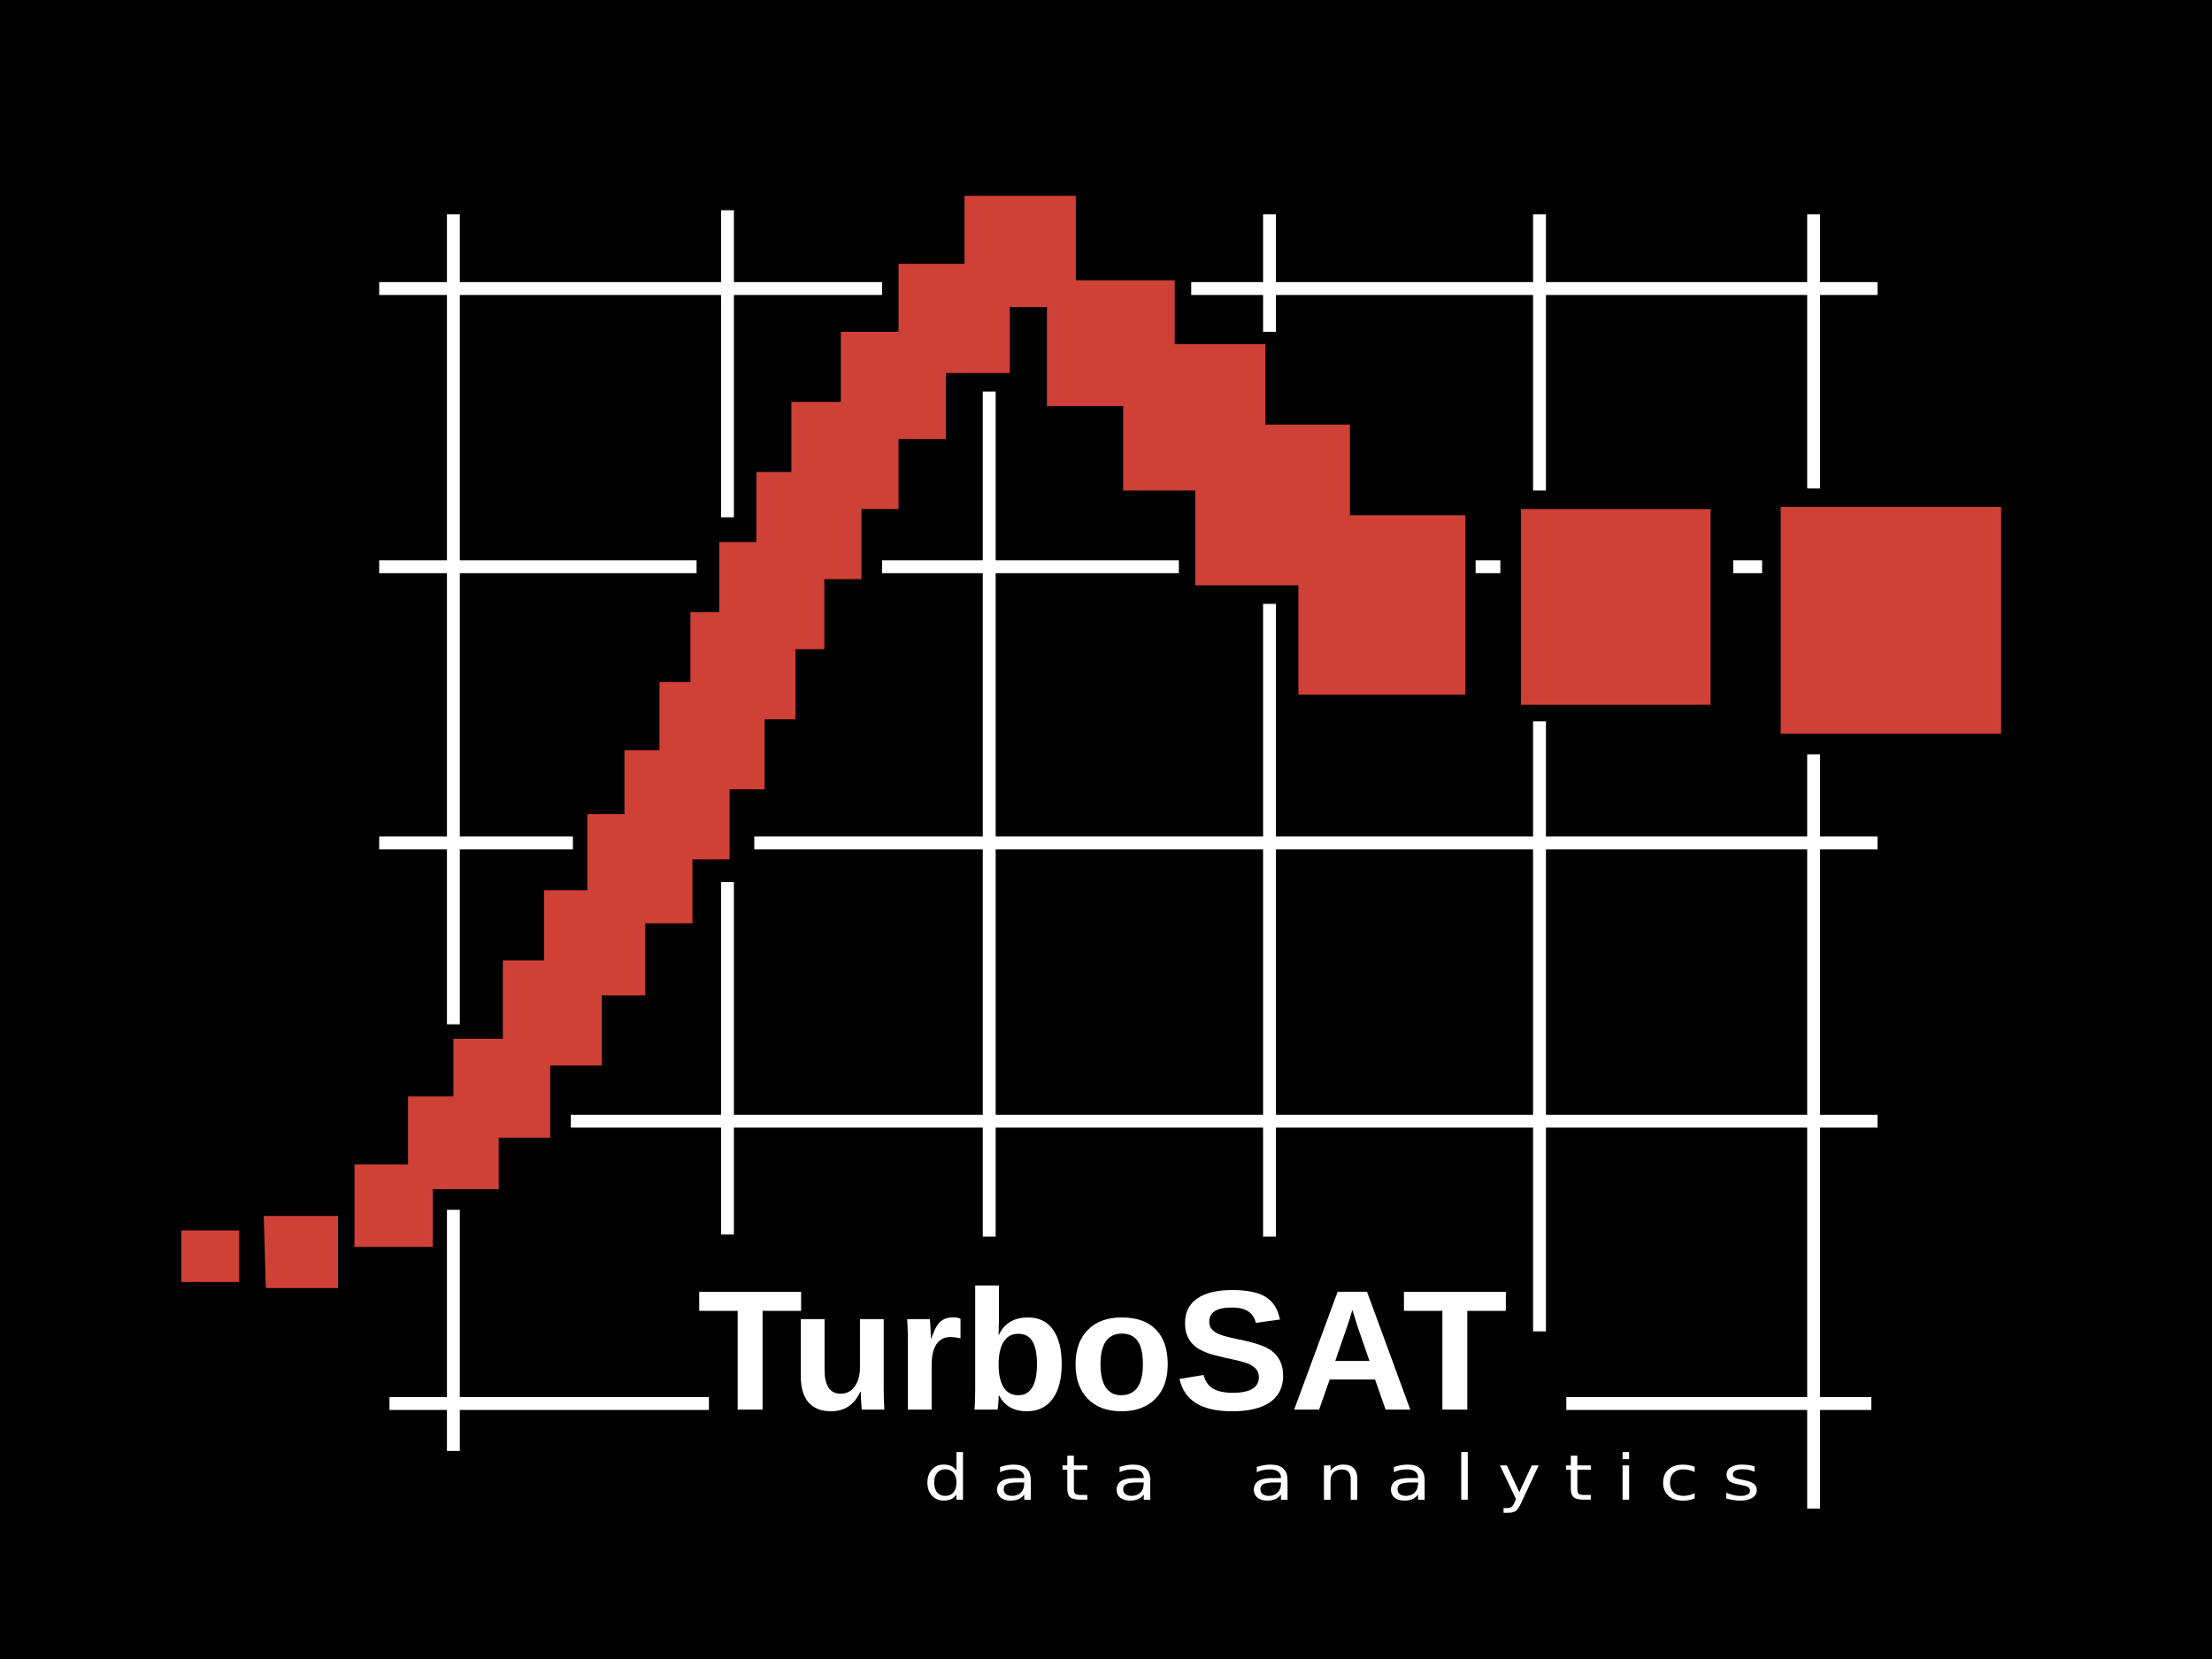
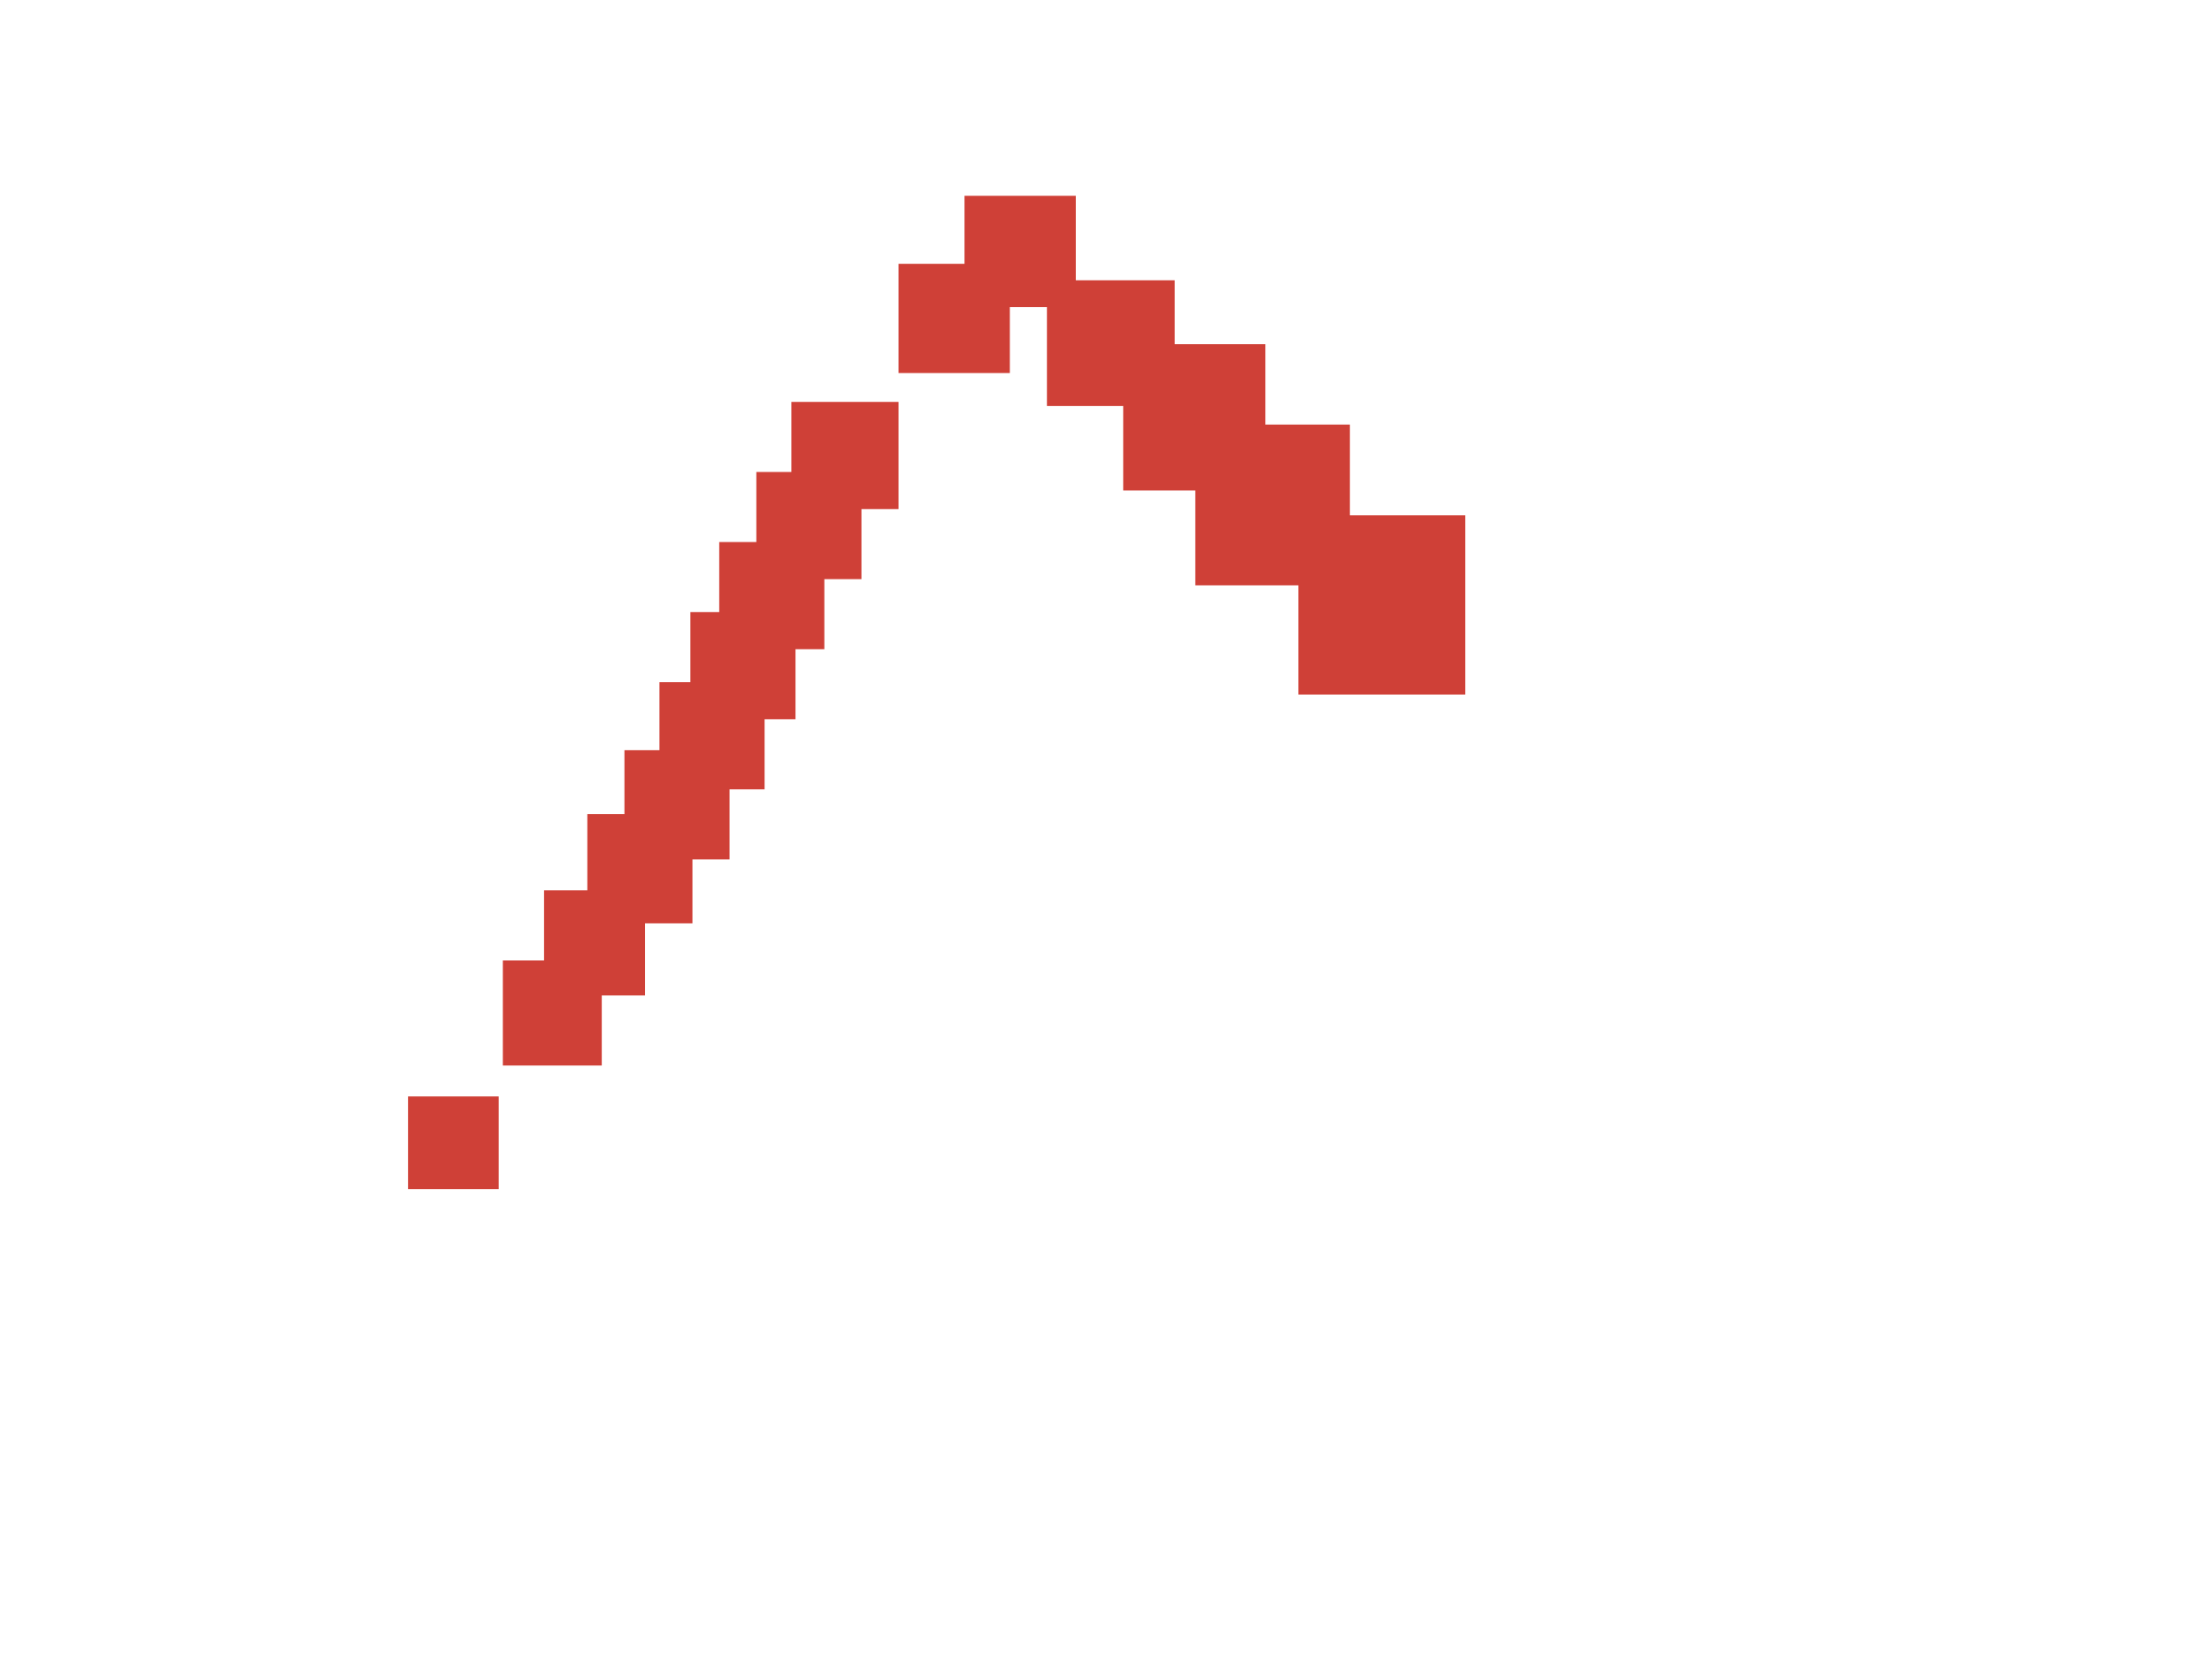
<svg xmlns="http://www.w3.org/2000/svg" xmlns:ns1="http://sodipodi.sourceforge.net/DTD/sodipodi-0.dtd" xmlns:ns2="http://www.inkscape.org/namespaces/inkscape" width="2400" height="1800" viewBox="0 0 185.046 138.784" version="1.1" id="svg44" ns1:docname="turbosat.svg" ns2:version="1.0.2 (e86c870879, 2021-01-15)">
  <ns1:namedview pagecolor="#ffffff" bordercolor="#666666" borderopacity="1" objecttolerance="10" gridtolerance="10" guidetolerance="10" ns2:pageopacity="0" ns2:pageshadow="2" ns2:window-width="1920" ns2:window-height="1016" id="namedview34" showgrid="false" ns2:zoom="0.47555556" ns2:cx="1200" ns2:cy="900" ns2:window-x="0" ns2:window-y="27" ns2:window-maximized="1" ns2:current-layer="svg44" />
  <defs id="defs48">
    <rect x="47.05" y="122.822" width="91.086" height="6.786" id="rect883" />
    <rect x="68.192" y="110.363" width="64.197" height="34.113" id="rect877" />
  </defs>
-   <path fill-rule="evenodd" clip-rule="evenodd" d="M 0,0 H 185.748 V 141.223 H 0 Z" id="path2" style="stroke-width:0.84" />
  <path d="M 60.858,103.274 V 73.792 m 0,-30.517 V 17.586 m -28.276,99.826 h 26.724 m -21.378,3.966 v -20.172 m 0,-15.518 V 17.931 m 9.827,75.861 H 157.063 M 31.721,70.516 h 16.207 m 15.171,0 H 157.063 M 31.721,47.413 h 26.551 m 15.517,0 h 24.827 m 24.828,0 h 2.068 m 19.483,0 h 2.414 M 31.721,24.138 h 42.068 m 25.862,0 H 157.063 M 82.754,103.447 V 32.758 m 23.448,70.689 v -52.93 m 0,-22.759 v -9.827 m 22.586,93.447 V 60.344 m 0,-19.31 V 17.931 m 22.932,108.274 V 63.103 m 0,-22.242 v -22.93 m -20.69,99.481 h 25.516" fill="none" stroke="#ffffff" stroke-width="1.077" stroke-miterlimit="2.613" id="path10" />
-   <path fill-rule="evenodd" clip-rule="evenodd" fill="#cf4037" d="m 148.96,42.413 h 18.449 v 18.966 h -18.449 z m -21.723,0.173 h 15.862 v 16.379 h -15.862 z M 22.066,101.723 h 6.207 v 6.034 h -6.035 z m -6.897,1.207 h 4.827 v 4.31 h -4.827 z M 37.928,86.896 h 8.103 v 8.275 h -8.103 z m -8.276,10.516 h 6.551 v 6.897 h -6.551 z m 40.689,-69.654 h 8.793 v 8.966 h -8.793 z" id="path12" />
  <path fill-rule="evenodd" clip-rule="evenodd" fill="#cf4037" d="m 66.203,33.621 h 8.965 v 8.965 h -8.965 z" id="path14" />
  <path fill-rule="evenodd" clip-rule="evenodd" fill="#cf4037" d="m 63.272,39.482 h 8.793 v 8.966 h -8.793 z" id="path16" />
  <path fill-rule="evenodd" clip-rule="evenodd" fill="#cf4037" d="m 60.168,45.344 h 8.793 v 8.966 h -8.793 z" id="path18" />
  <path fill-rule="evenodd" clip-rule="evenodd" fill="#cf4037" d="m 57.755,51.206 h 8.793 v 8.966 h -8.793 z" id="path20" />
  <path fill-rule="evenodd" clip-rule="evenodd" fill="#cf4037" d="m 55.168,57.068 h 8.793 v 8.966 h -8.793 z" id="path22" />
  <path fill-rule="evenodd" clip-rule="evenodd" fill="#cf4037" d="m 52.238,62.758 h 8.793 v 9.138 h -8.793 z" id="path24" />
  <path fill-rule="evenodd" clip-rule="evenodd" fill="#cf4037" d="m 49.134,68.103 h 8.793 v 9.137 h -8.793 z" id="path26" />
  <path fill-rule="evenodd" clip-rule="evenodd" fill="#cf4037" d="m 45.514,74.482 h 8.447 v 8.792 h -8.447 z" id="path28" />
  <path fill-rule="evenodd" clip-rule="evenodd" fill="#cf4037" d="m 42.065,80.344 h 8.276 v 8.793 h -8.276 z m -7.931,11.379 h 7.587 v 7.758 h -7.587 z m 41.034,-69.654 h 9.31 v 9.138 h -9.31 z" id="path30" />
  <path fill-rule="evenodd" clip-rule="evenodd" fill="#cf4037" d="m 80.685,16.379 h 9.311 v 9.31 h -9.311 z" id="path32" />
  <path fill-rule="evenodd" clip-rule="evenodd" fill="#cf4037" d="M 87.582,23.448 H 98.272 V 33.965 H 87.582 Z" id="path34" />
  <path fill-rule="evenodd" clip-rule="evenodd" fill="#cf4037" d="M 93.962,28.793 H 105.858 V 41.034 H 93.962 Z" id="path36" />
  <path fill-rule="evenodd" clip-rule="evenodd" fill="#cf4037" d="M 99.995,35.517 H 112.927 V 48.965 H 99.995 Z" id="path38" />
  <path fill-rule="evenodd" clip-rule="evenodd" fill="#cf4037" d="m 108.616,43.103 h 13.965 v 15 h -13.965 z" id="path40" />
  <g aria-label="TurboSAT" transform="matrix(1.083,0,0,1.072,-15.521,-13.293)" id="text875" style="font-style:normal;font-weight:normal;font-size:12.336px;line-height:1.25;font-family:sans-serif;letter-spacing:0px;word-spacing:0px;white-space:pre;shape-inside:url(#rect877);fill:#ffffff;fill-opacity:1;stroke:none">
    <path d="m 73.236,114.695 v 7.707 h -1.925 v -7.707 h -2.969 v -1.488 h 7.87 v 1.488 z" style="font-style:normal;font-variant:normal;font-weight:bold;font-stretch:normal;font-size:13.364px;font-family:Arimo;-inkscape-font-specification:'Arimo Bold';fill:#ffffff" id="path859" />
    <path d="m 78.025,115.341 v 3.961 q 0,1.86 1.253,1.86 0.666,0 1.07,-0.568 0.411,-0.574 0.411,-1.468 v -3.785 h 1.834 v 5.481 q 0,0.901 0.052,1.579 h -1.749 q -0.078,-0.94 -0.078,-1.403 h -0.033 q -0.365,0.803 -0.933,1.168 -0.561,0.365 -1.338,0.365 -1.122,0 -1.723,-0.685 -0.6,-0.692 -0.6,-2.023 v -4.483 z" style="font-style:normal;font-variant:normal;font-weight:bold;font-stretch:normal;font-size:13.364px;font-family:Arimo;-inkscape-font-specification:'Arimo Bold';fill:#ffffff" id="path861" />
    <path d="m 84.46,122.401 v -5.403 q 0,-0.581 -0.02,-0.966 -0.013,-0.392 -0.033,-0.692 h 1.749 q 0.02,0.117 0.052,0.718 0.033,0.594 0.033,0.79 h 0.026 q 0.268,-0.744 0.476,-1.044 0.209,-0.307 0.496,-0.45 0.287,-0.15 0.718,-0.15 0.352,0 0.568,0.098 v 1.534 q -0.444,-0.098 -0.783,-0.098 -0.685,0 -1.07,0.555 -0.378,0.555 -0.378,1.644 v 3.465 z" style="font-style:normal;font-variant:normal;font-weight:bold;font-stretch:normal;font-size:13.364px;font-family:Arimo;-inkscape-font-specification:'Arimo Bold';fill:#ffffff" id="path863" />
-     <path d="m 96.343,118.845 q 0,1.749 -0.705,2.721 -0.698,0.966 -2.003,0.966 -0.75,0 -1.299,-0.326 -0.548,-0.326 -0.842,-0.94 h -0.013 q 0,0.228 -0.033,0.626 -0.026,0.398 -0.059,0.509 h -1.781 q 0.052,-0.607 0.052,-1.612 v -8.072 h 1.834 v 2.702 l -0.026,1.149 h 0.026 q 0.62,-1.357 2.258,-1.357 1.253,0 1.919,0.953 0.672,0.946 0.672,2.682 z m -1.912,0 q 0,-1.201 -0.352,-1.781 -0.352,-0.581 -1.09,-0.581 -0.744,0 -1.135,0.626 -0.385,0.62 -0.385,1.795 0,1.122 0.378,1.749 0.385,0.626 1.129,0.626 1.455,0 1.455,-2.434 z" style="font-style:normal;font-variant:normal;font-weight:bold;font-stretch:normal;font-size:13.364px;font-family:Arimo;-inkscape-font-specification:'Arimo Bold';fill:#ffffff" id="path865" />
+     <path d="m 96.343,118.845 q 0,1.749 -0.705,2.721 -0.698,0.966 -2.003,0.966 -0.75,0 -1.299,-0.326 -0.548,-0.326 -0.842,-0.94 h -0.013 q 0,0.228 -0.033,0.626 -0.026,0.398 -0.059,0.509 h -1.781 q 0.052,-0.607 0.052,-1.612 v -8.072 h 1.834 v 2.702 l -0.026,1.149 h 0.026 q 0.62,-1.357 2.258,-1.357 1.253,0 1.919,0.953 0.672,0.946 0.672,2.682 z m -1.912,0 z" style="font-style:normal;font-variant:normal;font-weight:bold;font-stretch:normal;font-size:13.364px;font-family:Arimo;-inkscape-font-specification:'Arimo Bold';fill:#ffffff" id="path865" />
    <path d="m 104.532,118.864 q 0,1.716 -0.953,2.695 -0.953,0.972 -2.636,0.972 -1.651,0 -2.591,-0.979 -0.94,-0.979 -0.94,-2.689 0,-1.703 0.94,-2.675 0.94,-0.979 2.63,-0.979 1.729,0 2.636,0.946 0.914,0.94 0.914,2.708 z m -1.919,0 q 0,-1.259 -0.411,-1.827 -0.411,-0.568 -1.194,-0.568 -1.671,0 -1.671,2.395 0,1.181 0.405,1.801 0.411,0.613 1.181,0.613 1.69,0 1.69,-2.414 z" style="font-style:normal;font-variant:normal;font-weight:bold;font-stretch:normal;font-size:13.364px;font-family:Arimo;-inkscape-font-specification:'Arimo Bold';fill:#ffffff" id="path867" />
    <path d="m 113.446,119.752 q 0,1.351 -1.005,2.069 -0.998,0.711 -2.937,0.711 -1.768,0 -2.773,-0.626 -1.005,-0.626 -1.292,-1.899 l 1.86,-0.307 q 0.189,0.731 0.737,1.064 0.548,0.326 1.52,0.326 2.016,0 2.016,-1.227 0,-0.392 -0.235,-0.646 -0.228,-0.255 -0.653,-0.424 -0.418,-0.17 -1.612,-0.411 -1.031,-0.241 -1.436,-0.385 -0.405,-0.15 -0.731,-0.346 -0.326,-0.202 -0.555,-0.483 -0.228,-0.281 -0.359,-0.659 -0.124,-0.378 -0.124,-0.868 0,-1.246 0.933,-1.905 0.94,-0.666 2.728,-0.666 1.71,0 2.565,0.535 0.861,0.535 1.109,1.768 l -1.866,0.255 q -0.144,-0.594 -0.587,-0.894 -0.437,-0.3 -1.259,-0.3 -1.749,0 -1.749,1.096 0,0.359 0.183,0.587 0.189,0.228 0.555,0.392 0.365,0.163 1.481,0.398 1.325,0.281 1.892,0.522 0.574,0.235 0.907,0.555 0.333,0.313 0.509,0.757 0.176,0.437 0.176,1.011 z" style="font-style:normal;font-variant:normal;font-weight:bold;font-stretch:normal;font-size:13.364px;font-family:Arimo;-inkscape-font-specification:'Arimo Bold';fill:#ffffff" id="path869" />
    <path d="m 121.362,122.401 -0.816,-2.349 h -3.504 l -0.816,2.349 h -1.925 l 3.354,-9.195 h 2.271 l 3.341,9.195 z m -1.246,-3.798 -0.907,-2.643 -0.418,-1.338 q -0.104,0.378 -0.196,0.679 -0.091,0.3 -1.122,3.302 z" style="font-style:normal;font-variant:normal;font-weight:bold;font-stretch:normal;font-size:13.364px;font-family:Arimo;-inkscape-font-specification:'Arimo Bold';fill:#ffffff" id="path871" />
    <path d="m 127.672,114.695 v 7.707 h -1.925 v -7.707 h -2.969 v -1.488 h 7.87 v 1.488 z" style="font-style:normal;font-variant:normal;font-weight:bold;font-stretch:normal;font-size:13.364px;font-family:Arimo;-inkscape-font-specification:'Arimo Bold';fill:#ffffff" id="path873" />
  </g>
  <g aria-label="d a t a    a n a l y t i c s" transform="matrix(1.995,0,0,1.718,-16.621,-91.176)" id="text881" style="font-style:normal;font-weight:normal;font-size:3.701px;line-height:1.25;font-family:sans-serif;letter-spacing:0px;word-spacing:0px;white-space:pre;shape-inside:url(#rect883);fill:#ffffff;fill-opacity:1;stroke:none">
-     <path d="m 48.438,124.68 v -0.904 h 0.274 v 2.32 h -0.274 v -0.251 q -0.086,0.149 -0.219,0.222 -0.131,0.072 -0.316,0.072 -0.303,0 -0.494,-0.242 -0.189,-0.242 -0.189,-0.635 0,-0.394 0.189,-0.635 0.191,-0.242 0.494,-0.242 0.185,0 0.316,0.073 0.133,0.072 0.219,0.221 z m -0.935,0.583 q 0,0.303 0.124,0.476 0.125,0.172 0.343,0.172 0.218,0 0.343,-0.172 0.125,-0.173 0.125,-0.476 0,-0.303 -0.125,-0.474 -0.125,-0.173 -0.343,-0.173 -0.218,0 -0.343,0.173 -0.124,0.172 -0.124,0.474 z" style="font-size:3.054px;fill:#ffffff" id="path876" />
-     <path d="m 51.007,125.257 q -0.333,0 -0.461,0.076 -0.128,0.076 -0.128,0.259 0,0.146 0.095,0.233 0.097,0.085 0.262,0.085 0.228,0 0.365,-0.161 0.139,-0.163 0.139,-0.431 v -0.061 z m 0.547,-0.113 v 0.953 h -0.274 v -0.254 q -0.094,0.152 -0.234,0.225 -0.14,0.072 -0.343,0.072 -0.257,0 -0.409,-0.143 -0.151,-0.145 -0.151,-0.386 0,-0.282 0.188,-0.425 0.189,-0.143 0.564,-0.143 h 0.385 v -0.027 q 0,-0.189 -0.125,-0.292 -0.124,-0.104 -0.349,-0.104 -0.143,0 -0.279,0.034 -0.136,0.034 -0.261,0.103 v -0.254 q 0.151,-0.058 0.292,-0.086 0.142,-0.03 0.276,-0.03 0.362,0 0.541,0.188 0.179,0.188 0.179,0.57 z" style="font-size:3.054px;fill:#ffffff" id="path878" />
    <path d="m 53.362,123.952 v 0.474 h 0.565 v 0.213 h -0.565 v 0.907 q 0,0.204 0.055,0.262 0.057,0.058 0.228,0.058 h 0.282 v 0.23 h -0.282 q -0.318,0 -0.438,-0.118 -0.121,-0.119 -0.121,-0.432 v -0.907 h -0.201 v -0.213 h 0.201 v -0.474 z" style="font-size:3.054px;fill:#ffffff" id="path880" />
    <path d="m 56.018,125.257 q -0.333,0 -0.461,0.076 -0.128,0.076 -0.128,0.259 0,0.146 0.095,0.233 0.097,0.085 0.262,0.085 0.228,0 0.365,-0.161 0.139,-0.163 0.139,-0.431 v -0.061 z m 0.547,-0.113 v 0.953 h -0.274 v -0.254 q -0.094,0.152 -0.234,0.225 -0.14,0.072 -0.343,0.072 -0.257,0 -0.409,-0.143 -0.151,-0.145 -0.151,-0.386 0,-0.282 0.188,-0.425 0.189,-0.143 0.564,-0.143 h 0.385 v -0.027 q 0,-0.189 -0.125,-0.292 -0.124,-0.104 -0.349,-0.104 -0.143,0 -0.279,0.034 -0.136,0.034 -0.261,0.103 v -0.254 q 0.151,-0.058 0.292,-0.086 0.142,-0.03 0.276,-0.03 0.362,0 0.541,0.188 0.179,0.188 0.179,0.57 z" style="font-size:3.054px;fill:#ffffff" id="path882" />
    <path d="m 61.773,125.257 q -0.333,0 -0.461,0.076 -0.128,0.076 -0.128,0.259 0,0.146 0.095,0.233 0.097,0.085 0.262,0.085 0.228,0 0.365,-0.161 0.139,-0.163 0.139,-0.431 v -0.061 z m 0.547,-0.113 v 0.953 h -0.274 v -0.254 q -0.094,0.152 -0.234,0.225 -0.14,0.072 -0.343,0.072 -0.257,0 -0.409,-0.143 -0.151,-0.145 -0.151,-0.386 0,-0.282 0.188,-0.425 0.189,-0.143 0.564,-0.143 h 0.385 v -0.027 q 0,-0.189 -0.125,-0.292 -0.124,-0.104 -0.349,-0.104 -0.143,0 -0.279,0.034 -0.136,0.034 -0.261,0.103 v -0.254 q 0.151,-0.058 0.292,-0.086 0.142,-0.03 0.276,-0.03 0.362,0 0.541,0.188 0.179,0.188 0.179,0.57 z" style="font-size:3.054px;fill:#ffffff" id="path884" />
    <path d="m 65.245,125.089 v 1.008 h -0.274 v -0.999 q 0,-0.237 -0.092,-0.355 -0.092,-0.118 -0.277,-0.118 -0.222,0 -0.35,0.142 -0.128,0.142 -0.128,0.386 v 0.944 h -0.276 v -1.67 h 0.276 v 0.259 q 0.098,-0.151 0.231,-0.225 0.134,-0.075 0.309,-0.075 0.288,0 0.435,0.179 0.148,0.177 0.148,0.523 z" style="font-size:3.054px;fill:#ffffff" id="path886" />
    <path d="m 67.522,125.257 q -0.333,0 -0.461,0.076 -0.128,0.076 -0.128,0.259 0,0.146 0.095,0.233 0.097,0.085 0.262,0.085 0.228,0 0.365,-0.161 0.139,-0.163 0.139,-0.431 v -0.061 z m 0.547,-0.113 v 0.953 h -0.274 v -0.254 q -0.094,0.152 -0.234,0.225 -0.14,0.072 -0.343,0.072 -0.257,0 -0.409,-0.143 -0.151,-0.145 -0.151,-0.386 0,-0.282 0.188,-0.425 0.189,-0.143 0.564,-0.143 h 0.385 v -0.027 q 0,-0.189 -0.125,-0.292 -0.124,-0.104 -0.349,-0.104 -0.143,0 -0.279,0.034 -0.136,0.034 -0.261,0.103 v -0.254 q 0.151,-0.058 0.292,-0.086 0.142,-0.03 0.276,-0.03 0.362,0 0.541,0.188 0.179,0.188 0.179,0.57 z" style="font-size:3.054px;fill:#ffffff" id="path888" />
    <path d="m 69.605,123.776 h 0.274 v 2.32 h -0.274 z" style="font-size:3.054px;fill:#ffffff" id="path890" />
    <path d="m 72.119,126.252 q -0.116,0.298 -0.227,0.389 -0.11,0.091 -0.295,0.091 h -0.219 v -0.23 h 0.161 q 0.113,0 0.176,-0.054 0.063,-0.054 0.139,-0.254 l 0.049,-0.125 -0.676,-1.643 h 0.291 l 0.522,1.306 0.522,-1.306 h 0.291 z" style="font-size:3.054px;fill:#ffffff" id="path892" />
-     <path d="m 74.474,123.952 v 0.474 h 0.565 v 0.213 h -0.565 v 0.907 q 0,0.204 0.055,0.262 0.057,0.058 0.228,0.058 h 0.282 v 0.23 H 74.758 q -0.318,0 -0.438,-0.118 -0.121,-0.119 -0.121,-0.432 v -0.907 h -0.201 v -0.213 h 0.201 v -0.474 z" style="font-size:3.054px;fill:#ffffff" id="path894" />
    <path d="m 76.371,124.426 h 0.274 v 1.67 H 76.371 Z m 0,-0.65 h 0.274 v 0.347 H 76.371 Z" style="font-size:3.054px;fill:#ffffff" id="path896" />
    <path d="m 79.392,124.491 v 0.257 q -0.116,-0.064 -0.234,-0.095 -0.116,-0.033 -0.236,-0.033 -0.267,0 -0.415,0.17 -0.148,0.169 -0.148,0.474 0,0.306 0.148,0.476 0.148,0.169 0.415,0.169 0.119,0 0.236,-0.031 0.118,-0.033 0.234,-0.097 v 0.254 q -0.115,0.054 -0.239,0.081 -0.122,0.027 -0.261,0.027 -0.377,0 -0.6,-0.237 -0.222,-0.237 -0.222,-0.64 0,-0.409 0.224,-0.643 0.225,-0.234 0.616,-0.234 0.127,0 0.248,0.027 0.121,0.025 0.234,0.078 z" style="font-size:3.054px;fill:#ffffff" id="path898" />
    <path d="m 81.905,124.476 v 0.259 q -0.116,-0.06 -0.242,-0.089 -0.125,-0.03 -0.259,-0.03 -0.204,0 -0.307,0.063 -0.101,0.063 -0.101,0.188 0,0.095 0.073,0.151 0.073,0.054 0.294,0.103 l 0.094,0.021 q 0.292,0.063 0.415,0.177 0.124,0.113 0.124,0.318 0,0.233 -0.185,0.368 -0.183,0.136 -0.506,0.136 -0.134,0 -0.28,-0.027 -0.145,-0.025 -0.306,-0.077 v -0.283 q 0.152,0.079 0.3,0.119 0.148,0.039 0.292,0.039 0.194,0 0.298,-0.066 0.104,-0.067 0.104,-0.188 0,-0.112 -0.076,-0.172 -0.075,-0.06 -0.33,-0.115 l -0.095,-0.022 q -0.255,-0.054 -0.368,-0.164 -0.113,-0.112 -0.113,-0.306 0,-0.236 0.167,-0.364 0.167,-0.128 0.474,-0.128 0.152,0 0.286,0.022 0.134,0.022 0.248,0.067 z" style="font-size:3.054px;fill:#ffffff" id="path900" />
  </g>
</svg>